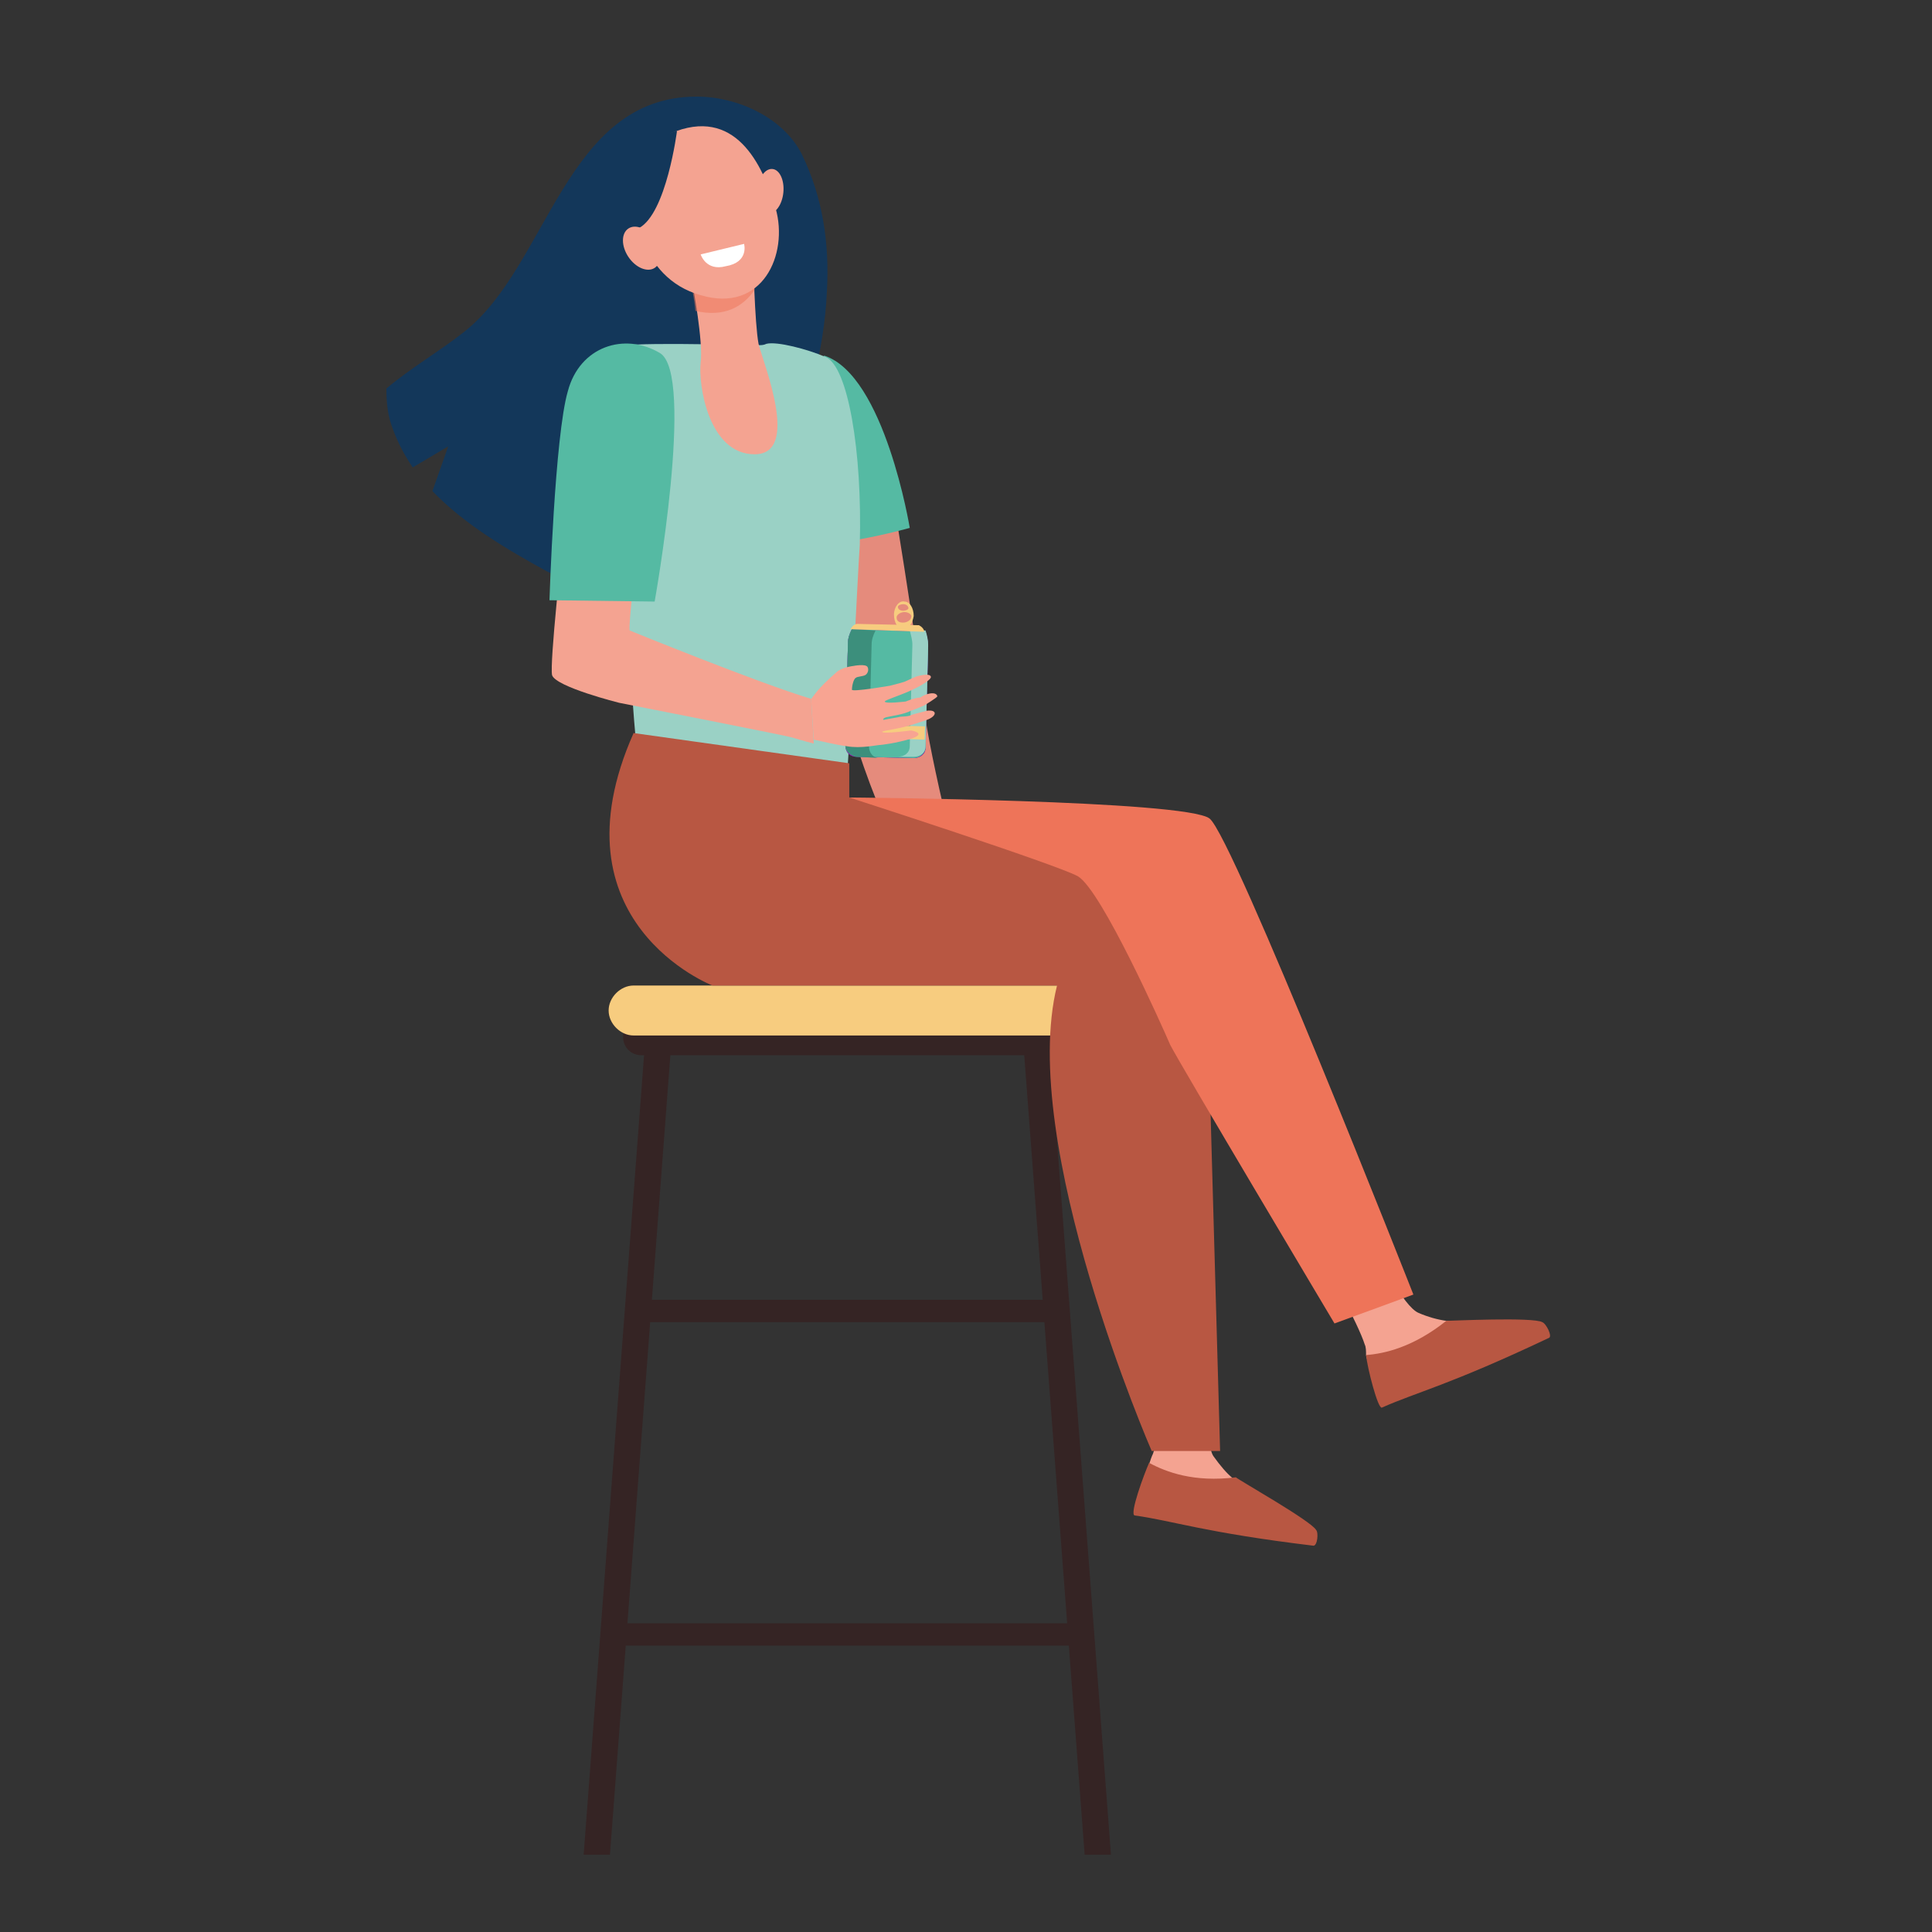
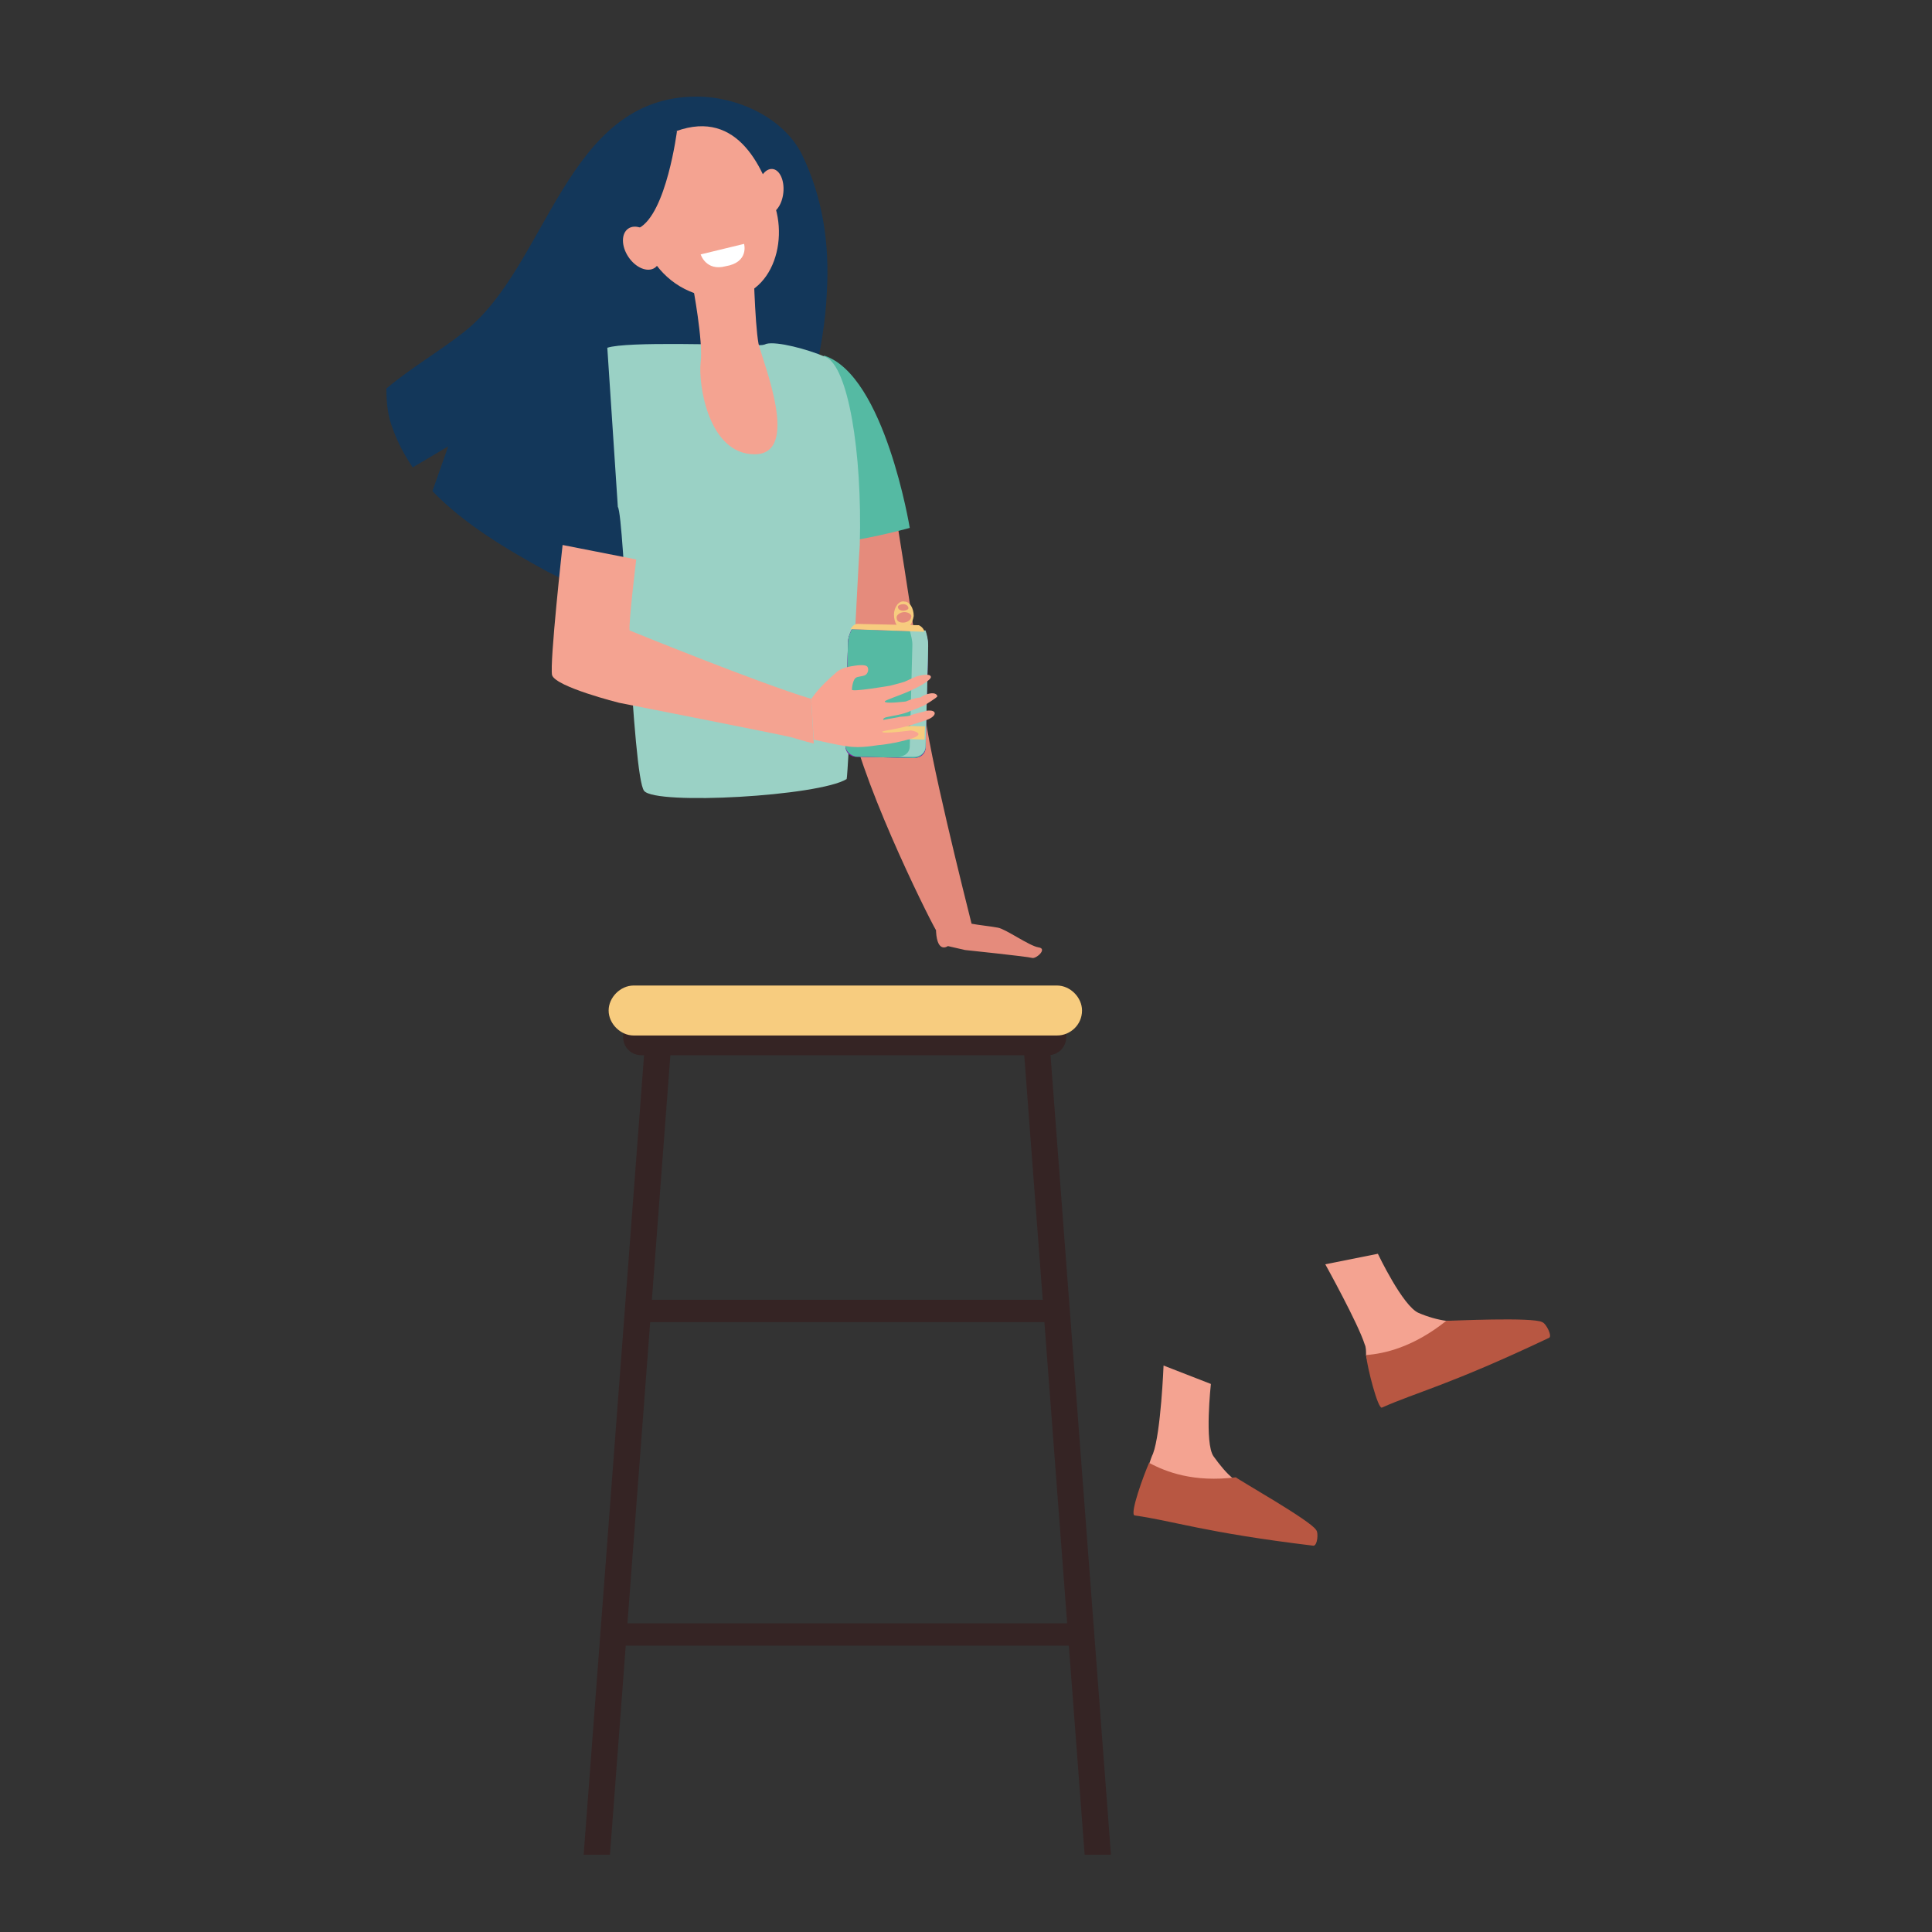
<svg xmlns="http://www.w3.org/2000/svg" width="90" height="90" viewBox="0 0 90 90" fill="none">
  <rect x="0" y="0" width="90" height="90" fill="#333333" stroke="none" />
  <path d="M28.414 86.4H27.189L30.067 48.298H31.293L28.414 86.4Z" fill="#352424" />
  <path d="M50.527 86.4H51.752L48.873 48.298H47.648L50.527 86.4Z" fill="#352424" />
  <path d="M48.996 60.55H29.823V61.591H48.996V60.55Z" fill="#352424" />
  <path d="M50.098 75.619H28.72V76.66H50.098V75.619Z" fill="#352424" />
  <path d="M49.241 48.237H29.516C28.904 48.237 28.352 47.686 28.352 47.073C28.352 46.461 28.904 45.909 29.516 45.909H49.241C49.853 45.909 50.405 46.461 50.405 47.073C50.405 47.747 49.853 48.237 49.241 48.237Z" fill="#352424" />
  <path d="M48.812 49.156H29.884C29.394 49.156 29.026 48.788 29.026 48.298C29.026 47.808 29.394 47.441 29.884 47.441H48.812C49.302 47.441 49.67 47.808 49.67 48.298C49.67 48.788 49.302 49.156 48.812 49.156Z" fill="#352424" />
  <path d="M49.241 48.237H29.516C28.904 48.237 28.352 47.686 28.352 47.073C28.352 46.461 28.904 45.909 29.516 45.909H49.241C49.853 45.909 50.405 46.461 50.405 47.073C50.405 47.747 49.853 48.237 49.241 48.237Z" fill="#F7CC7F" />
  <path d="M54.203 63.612C54.203 63.612 54.08 66.737 53.712 67.717C53.651 67.839 53.59 68.023 53.529 68.207C53.284 68.758 53.529 70.534 53.529 70.534L60.573 71.515C60.941 71.576 60.757 71.27 60.451 71.025C59.961 70.596 59.593 70.29 58.062 69.309C57.939 69.248 57.633 68.942 57.449 68.881C57.143 68.636 56.837 68.268 56.53 67.839C56.102 67.227 56.408 64.47 56.408 64.47L54.203 63.612Z" fill="#F4A391" />
  <path d="M57.572 68.819C55.611 69.064 54.325 68.574 53.529 68.145C53.284 68.697 52.61 70.534 52.855 70.596C54.631 70.841 56.101 71.392 61.186 72.005C61.37 72.005 61.431 71.392 61.308 71.27C61.063 70.841 57.694 68.942 57.572 68.819Z" fill="#B85742" />
  <path d="M61.737 58.896C61.737 58.896 63.268 61.652 63.575 62.633C63.636 62.755 63.636 62.939 63.636 63.123C63.697 63.735 64.922 65.083 64.922 65.083L71.415 62.142C71.783 61.959 71.415 61.836 71.048 61.775C70.435 61.652 69.945 61.591 68.108 61.591C67.985 61.591 67.556 61.53 67.373 61.53C66.944 61.469 66.515 61.346 66.086 61.162C65.351 60.856 64.187 58.406 64.187 58.406L61.737 58.896Z" fill="#F4A391" />
  <path d="M37.357 7.195C36.499 5.48 34.355 4.5 32.456 4.5C26.331 4.5 25.535 12.402 21.614 15.465C20.45 16.384 19.164 17.119 18 18.099C18 18.773 18.061 19.385 18.306 19.998C18.551 20.672 18.858 21.223 19.225 21.774L20.879 20.794L20.144 22.877C21.614 24.408 23.574 25.572 25.473 26.614C28.169 28.023 30.986 28.635 33.865 28.819C34.968 26.614 35.703 24.225 36.561 21.958C37.541 19.263 38.398 16.445 38.521 13.566C38.643 11.361 38.337 9.217 37.357 7.195Z" fill="#13375A" />
  <path d="M67.373 61.53C65.841 62.755 64.493 63.061 63.636 63.123C63.697 63.735 64.187 65.634 64.371 65.573C66.025 64.838 67.495 64.531 72.151 62.326C72.334 62.265 72.028 61.652 71.844 61.591C71.415 61.346 67.556 61.53 67.373 61.53Z" fill="#B85742" />
  <path d="M48.383 44.133C47.954 44.072 46.852 43.275 46.484 43.214C46.178 43.153 45.565 43.092 45.259 43.03C44.953 41.805 43.237 35.006 43.054 32.984C42.87 30.84 41.339 21.529 41.339 21.529L37.418 22.264C37.418 22.264 39.072 29.431 39.501 32.923C39.868 35.925 43.176 42.602 43.605 43.337V43.398C43.666 44.439 44.156 44.072 44.156 44.072L44.953 44.255C44.953 44.255 47.893 44.562 48.077 44.623C48.261 44.684 48.812 44.194 48.383 44.133Z" fill="#E58B7C" />
  <path d="M38.398 16.567C41.216 17.486 42.38 24.592 42.38 24.592C42.38 24.592 38.031 25.817 36.867 25.143C36.867 25.143 35.58 19.508 35.152 19.692L38.398 16.567Z" fill="#55BAA3" />
  <path d="M35.397 16.078C35.458 16.078 35.581 16.078 35.703 16.016C36.193 15.894 37.602 16.261 38.459 16.629C39.501 17.058 40.175 21.039 40.052 25.389C39.991 26.062 39.501 36.231 39.44 36.292C38.153 37.089 30.557 37.517 30.006 36.843C29.455 36.17 29.087 24.041 28.781 23.612L28.291 16.2C29.21 15.894 33.988 16.078 35.397 16.078Z" fill="#9AD1C5" />
  <path d="M32.273 13.321C32.273 13.321 32.763 15.894 32.64 16.874C32.518 17.915 33.008 21.162 35.152 21.162C37.296 21.162 35.581 16.996 35.336 16.016C35.152 15.036 35.09 11.973 35.09 11.973L32.273 13.321Z" fill="#F4A391" />
-   <path opacity="0.5" d="M35.152 13.505C35.09 12.647 35.09 11.973 35.09 11.973L32.211 13.321C32.211 13.321 32.334 13.872 32.395 14.485C33.743 14.791 34.6 14.301 35.152 13.505Z" fill="#EE7459" />
  <path d="M31.231 6.215C31.231 6.215 30.129 6.828 29.7 8.175C29.271 9.523 29.761 12.953 32.64 13.75C35.519 14.607 36.744 11.851 36.132 9.707C35.519 7.624 34.233 4.929 31.231 6.215Z" fill="#F4A391" />
  <path d="M35.781 9.945C36.118 9.978 36.436 9.541 36.492 8.968C36.548 8.396 36.321 7.905 35.984 7.872C35.648 7.839 35.329 8.276 35.273 8.849C35.217 9.421 35.444 9.912 35.781 9.945Z" fill="#F4A391" />
  <path d="M31.538 6.093C31.538 6.093 31.047 9.952 29.761 10.626C28.536 11.3 29.026 13.015 29.026 13.015C29.026 13.015 27.923 9.094 28.904 7.808C29.884 6.521 31.538 6.093 31.538 6.093Z" fill="#13375A" />
  <path d="M30.501 12.477C30.838 12.25 30.835 11.657 30.495 11.151C30.155 10.646 29.607 10.42 29.27 10.647C28.933 10.874 28.936 11.467 29.276 11.972C29.616 12.477 30.164 12.703 30.501 12.477Z" fill="#F4A391" />
  <path d="M34.662 11.361L32.64 11.851C32.64 11.851 32.885 12.647 33.804 12.402C34.907 12.218 34.662 11.361 34.662 11.361Z" fill="white" />
-   <path d="M39.562 35.557V37.15L54.693 40.335L58.429 51.606L56.346 50.197L56.837 67.594H53.651C53.651 67.594 47.403 53.26 49.241 45.91H33.191C33.191 45.91 25.596 42.969 29.516 34.148L39.562 35.557Z" fill="#B85742" />
-   <path d="M39.562 37.15C39.562 37.15 55.244 37.272 56.346 38.13C57.449 38.987 65.841 60.305 65.841 60.305L62.166 61.652C62.166 61.652 54.938 49.524 54.509 48.666C54.141 47.808 51.323 41.499 50.221 40.825C49.241 40.274 39.562 37.15 39.562 37.15Z" fill="#EE7459" />
  <path d="M26.208 25.388L29.639 26.062C29.639 26.062 29.271 29.064 29.332 29.37C29.332 29.37 35.335 31.82 37.786 32.555L37.908 34.638C37.418 34.516 37.051 34.393 36.806 34.332C36.316 34.209 28.842 32.739 28.842 32.739C28.842 32.739 25.902 32.004 25.718 31.453C25.596 30.901 26.208 25.388 26.208 25.388Z" fill="#F4A391" />
-   <path d="M25.596 27.961C25.596 27.961 25.841 20.304 26.453 18.221C27.005 16.139 29.087 15.465 30.741 16.445C32.395 17.425 30.496 28.023 30.496 28.023L25.596 27.961Z" fill="#55BAA3" />
  <path d="M41.645 28.635C41.645 29.003 41.828 29.309 42.074 29.309C42.319 29.309 42.502 29.064 42.564 28.696C42.564 28.329 42.38 28.023 42.135 28.023C41.89 27.961 41.645 28.268 41.645 28.635ZM42.319 28.329C42.319 28.39 42.196 28.451 42.074 28.451C41.951 28.451 41.828 28.39 41.828 28.268C41.828 28.206 41.951 28.145 42.074 28.145C42.257 28.145 42.319 28.268 42.319 28.329ZM41.767 28.758C41.767 28.635 41.951 28.513 42.135 28.513C42.319 28.513 42.502 28.635 42.441 28.758C42.441 28.88 42.257 29.003 42.074 29.003C41.89 29.003 41.767 28.942 41.767 28.758Z" fill="#F7CC7F" />
  <path d="M43.115 29.431C43.176 29.615 43.237 29.86 43.237 30.105L43.115 34.822C43.115 35.128 42.87 35.312 42.564 35.312L39.868 35.251C39.562 35.251 39.378 35.006 39.378 34.699L39.501 29.983C39.501 29.738 39.562 29.554 39.685 29.309L43.115 29.431Z" fill="#7F1CA0" />
  <path d="M43.115 29.431C43.176 29.615 43.237 29.86 43.237 30.105L43.115 34.822C43.115 35.128 42.87 35.312 42.564 35.312L39.868 35.251C39.562 35.251 39.378 35.006 39.378 34.699L39.501 29.983C39.501 29.738 39.562 29.554 39.685 29.309L43.115 29.431Z" fill="#7F1CA0" />
  <path d="M39.501 29.983L39.378 34.699C39.378 35.006 39.623 35.19 39.868 35.251L42.564 35.312C42.87 35.312 43.115 35.067 43.115 34.822L43.237 30.105C43.237 29.86 43.176 29.676 43.115 29.431L39.685 29.309C39.562 29.554 39.501 29.738 39.501 29.983Z" fill="#55BAA3" />
  <path d="M42.38 34.761L42.502 30.044C42.502 29.799 42.441 29.615 42.38 29.37H43.115C43.176 29.554 43.237 29.799 43.237 30.044L43.115 34.761C43.115 35.067 42.87 35.251 42.564 35.251H41.829C42.135 35.251 42.38 35.067 42.38 34.761Z" fill="#9AD1C5" />
-   <path d="M39.501 29.983L39.378 34.699C39.378 35.006 39.623 35.19 39.868 35.251L40.971 35.312C40.665 35.312 40.481 35.067 40.481 34.761L40.603 30.044C40.603 29.799 40.665 29.615 40.787 29.37L39.685 29.309C39.562 29.554 39.501 29.738 39.501 29.983Z" fill="#3C8F7C" />
  <path d="M39.623 29.309L43.054 29.431C43.054 29.309 42.931 29.186 42.809 29.125L39.93 29.064C39.807 29.064 39.684 29.186 39.623 29.309Z" fill="#F7CC7F" />
  <path d="M39.334 34.34L43.069 34.451L43.087 33.838L39.352 33.728L39.334 34.34Z" fill="#F7CC7F" />
  <path d="M37.786 32.556C37.908 32.433 38.031 32.127 38.95 31.33C39.195 31.085 39.746 31.024 39.746 31.024C39.746 31.024 40.358 30.902 40.42 31.085C40.481 31.208 40.42 31.392 40.297 31.453C40.175 31.514 39.93 31.514 39.868 31.576C39.746 31.637 39.685 32.004 39.685 32.127C39.685 32.249 41.461 31.943 41.461 31.943C41.461 31.943 41.951 31.82 42.135 31.759C42.257 31.698 42.686 31.514 42.686 31.514C42.686 31.514 43.299 31.33 43.36 31.514C43.421 31.637 42.931 31.943 42.38 32.188C41.829 32.433 41.216 32.617 41.216 32.678C41.216 32.801 42.196 32.678 42.196 32.678C42.196 32.678 42.625 32.494 42.87 32.494C43.115 32.31 43.605 32.188 43.666 32.433C43.666 32.494 43.054 32.862 43.054 32.862C43.054 32.862 42.625 33.046 42.441 33.107C42.074 33.291 41.522 33.352 41.277 33.413C41.094 33.474 41.155 33.536 41.155 33.536C41.155 33.536 41.461 33.474 41.829 33.413C42.012 33.352 42.257 33.413 42.502 33.291C42.686 33.229 42.992 33.168 43.176 33.107C43.666 33.046 43.666 33.352 43.176 33.536C42.992 33.597 42.809 33.658 42.625 33.719C41.89 33.965 41.155 34.026 41.094 34.087C41.094 34.209 42.441 34.026 42.441 34.026C42.441 34.026 43.176 34.148 42.502 34.393C41.706 34.638 41.032 34.7 41.032 34.7C40.849 34.7 40.114 34.883 39.44 34.761C38.95 34.7 38.215 34.516 37.908 34.455L37.786 32.556Z" fill="#F8A492" />
</svg>